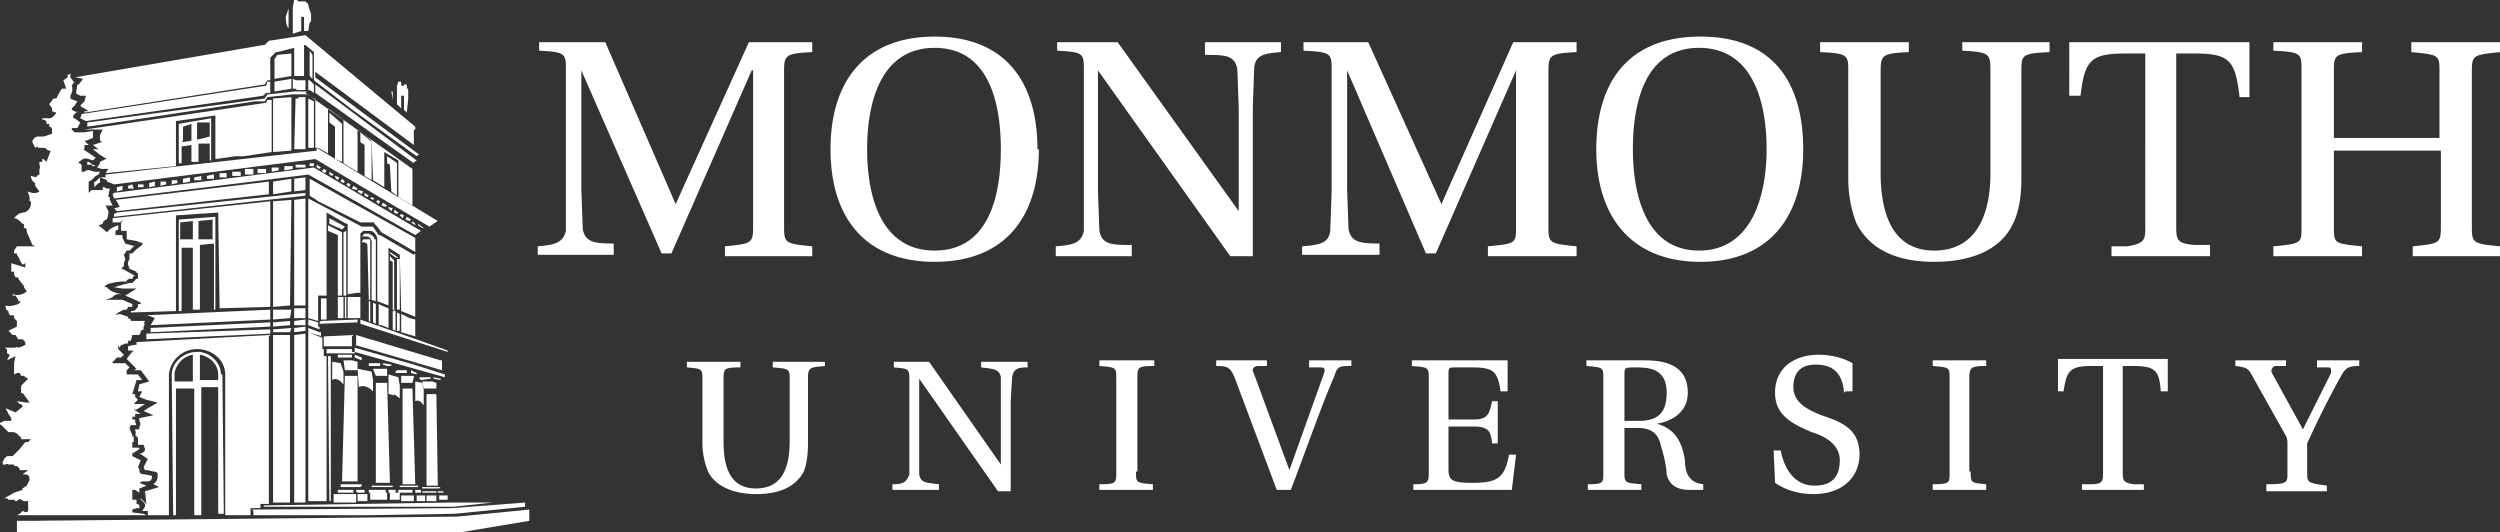
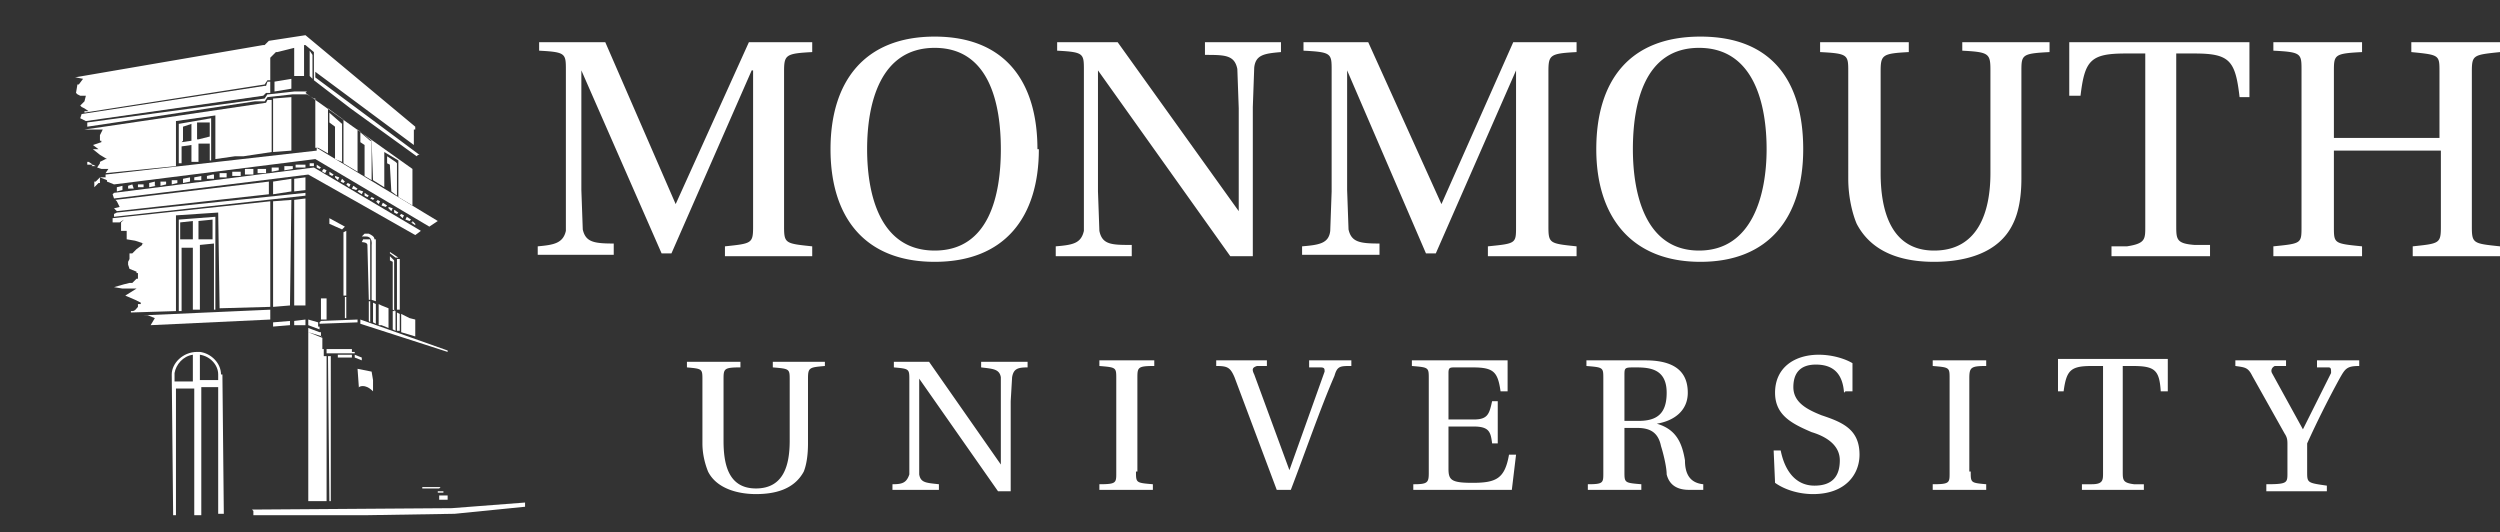
<svg xmlns="http://www.w3.org/2000/svg" id="Layer_1" viewBox="0 0 177.6 37.8">
  <rect x="0" y="0" width="177.6" height="37.8" fill="#333333" stroke="none" />
  <defs>
    <style>.cls-1{fill:#fff}</style>
  </defs>
-   <path d="m31.3 26.9-.5-.1v.1l.5.1v-.1ZM30.3 34.5h.8v-.1L31 28h-.7v6.4ZM30.6 27.6h.4v-.4l-.3-.1H30l.1.5h.4ZM25.6 21.1H24.7v1.5h.9V21ZM29.9 27l.7-.1v-.1h-.8v.1ZM27.5 26h.3v-.1l-.6-.1v.1l.3.1ZM26.7 34.3h1l-.2-7.1h-.8v7.1ZM28.1 26.5h.8v-.2h-.7l-.1.1v.1ZM27 26.7h.5v-.5h-1l.2.5h.4ZM25 23.8l-2 .1v.7h2v-.7ZM28 28l.4.3v-.9l-.1-.6-.7-.2V28h.1l.3.1ZM28.6 34.4h.9l-.2-6.8h-.7v6.7ZM29.6 26.6v-.1l-.4-.2v.2l.4.1ZM29 27.2h.3l.1-.4v-.1h-.9v.5h.5ZM30.1 28.8v-1.1l-.1-.5-.5-.1v1.4s.3-.2.6.3ZM29.3 35v-.2h-1v.2h1ZM27.6 35h.5v-.2h-.5v.2ZM28.4 35.6V35h-.7v.5h.7ZM29.7 34.6v-.1h-1.3v.1h1.3ZM29.4 35.6v-.4h-.9v.4h.9ZM29.5 35h.4v-.2h-.4v.2ZM31 35v-.1H30v.1h.8ZM30.2 35.6v-.4h-.6v.4h.6ZM24.4 27.3v-.9l-.2-.6-.6-.1V27s.3-.3.8.3ZM27.9 34.6v-.1h-1.5v.1h1.4ZM25.4 35h.5v-.2h-.6v.1ZM25.7 34.5v-.1h-1.5v.2h1.4ZM23.9 35h1.2v-.2H24v.2ZM25.3 35.6v-.5h-1.6v.6h1.6ZM27.5 35.6V35h-1.2v.5h1.2ZM27.4 35v-.2h-1.2v.2h1.2ZM26.1 35.6v-.5h-.7v.5h.7ZM29.7 16l.3.2h.1l-.4-.3ZM29 6.9v-.5l-.1-.2V6h-.2c0-.1 0-.1 0 0 0 .2-.2.1-.2 0v-.2h-.2l-.1.3v1.3l.1.1.2.2v-.9h.2v1l.2.2L29 7ZM21.6 2.2H21.9l.1-.6.1-.1V1L22 .7l-.1-.3V.3l-.2-.2h-.5l-.1-.1h-.2l-.1.5v1.9l.6-.2v-1h.2v1ZM27.8 6.5l.1.6v-1 .4ZM20.3 1c0 .4 0 .8.2 1V.6l-.2.6ZM18.7 36h13.5l2.8-.3H32l-13.1.2h-.1ZM31 35.5v-.3h-.7v.4h.7ZM25.4 25.7l-.4-.1h-.6l.1.7h.9v-.6ZM26.2 26h.8v-.2h-.8v.2ZM24.4 22.6v-1.5H24v1.5h.2ZM25 26.7h-.5l-.2 7.5h1.1v-7.5h-.5Z" class="cls-1" />
  <path d="M25.5 27.5s.4-.3 1 .3V27l-.1-.6-1-.2.1 1.4ZM23.4 15.9l.9.4.2-.2-1.1-.6v.4ZM25 25.4v-.2h-1v.2h1ZM25.7 25.6v-.2l-.5-.2v.2l.5.2ZM23.4 35.6h.1V25.3h-.2l.1 10.3ZM24.4 16.4V21h.2v-4.6l-.2.1ZM25 25v-.2H23.2v.3h2V25ZM23.2 22.7v-1.5h-.4v1.5h.4ZM24.6 22.6v-1.5h-.1v1.5h.1ZM22.7 22.9v.1l2.7-.1v-.2l-2.6.1-.1.1ZM22.7 12l.1-.1-.3-.2v.2l.2.1zM23.4 12.4l.2.1.1-.1-.3-.2v.2zM22.9 12.2l.2.1.1-.2-.2-.1-.1.1v.1zM23.8 12.6l.2.2.1-.2-.3-.1v.1zM22 11.8h.3v-.2H22v.2zM24.2 12.9l.2.1.1-.1-.2-.2-.1.2zM19.3 12v.2l.5-.1v-.2h-.5ZM20.2 11.8v.3l.6-.1v-.2h-.6ZM21 11.7v.2h.7v-.2H21ZM24.6 13.1l.2.2.1-.2-.2-.1-.1.1zM18.3 12v.3h.6V12h-.6ZM26.7 14.3l.2.2.1-.2-.2-.1v.1ZM26.5 14.2l.1-.1-.2-.1-.1.1.2.1zM27.6 14.8l.2.2.1-.2-.3-.1v.1zM27.4 14.7l.1-.1-.3-.2-.1.2.3.1zM25.3 13.5l.1-.1-.3-.2-.1.2.3.1zM26.1 14l.1-.1-.3-.2v.2l.2.1zM25.7 13.8l.1-.2-.3-.1-.1.1.3.2zM31.3 34.6H30v.1h1.2ZM9.1 13.4h.4l-.1-.3-.3.1v.2zM8.3 13.6l.4-.1v-.3l-.4.1v.3zM17.4 12.2v.2h.6V12h-.6ZM9.8 13.3h.4v-.2h-.4v.2zM10.6 13v.3l.5-.1H11v-.3l-.4.1zM15.1 12.4l-.4.1v.2h.5v-.3h-.1ZM15.6 12.4v.2h.5v-.3h-.5ZM11.4 13.2l.4-.1v-.2h-.4v.3zM16.5 12.3v.2h.6v-.3h-.6ZM12.2 13.1l.4-.1v-.2h-.4v.3zM13.8 12.8h.5v-.3l-.5.1v.2ZM28 15.1l.2.1.1-.1-.3-.2v.2zM13 13l.5-.1v-.3l-.5.1v.3ZM28.4 23.6v-1.3l-.2-.1v1.3h.2ZM27.7 18l.4.3h.2l-.6-.4ZM26.3 17.3V17L26 17h-.2l-.1.2s.4 0 .4.2l.1 3.9h.1v-3.9ZM26.9 21.6v1.5h.2l.5.2v-1.4l-.5-.2-.2-.1zM28.2 18.4V22h.2v-3.6h-.2ZM29.1 22.6l-.2-.1-.4-.2v1.3l1 .3v-1.2l-.4-.1zM27.9 23.4l.2.1v-1.4h-.2v1.3zM28 22v-3.5l-.3-.3v.3l.2.1V22l.2.1Z" class="cls-1" />
  <path d="M26.6 17c0-.2-.2-.3-.4-.4h-.3l-.2.2h.3c.5 0 .4.6.4.6v3.9l.3.1V17ZM31.1 35.5h.7v-.3h-.6v.3ZM31.1 35h.4v-.1h-.4v.1ZM26.7 23v-1.4l-.2-.1v1.4l.2.1ZM26.2 22.8l.1.1v-1.5h-.1v1.4zM25.6 23l6.2 2v-.1l-6.2-2.2v.2ZM28.2 13.9v-2.3l-.1-.1-.6-.4v.5l.2.1v.1l.1 1.8.4.3ZM23.4 8v.7l.4.3v2.3l.5.2V8.8l-.8-.7ZM28.8 15.6l.3.1.1-.1-.3-.2-.1.2zM25.6 9.6v.5l.3.2v2.2l.5.3V10h-.1l-.7-.6ZM29.2 15.8l.3.2v-.1l-.2-.2v.1ZM18 36.3v.3H26l6.3-.1 5-.5v-.3l-5.2.4-14.2.1ZM28.6 15.5l.1-.2-.2-.1-.1.1.2.2zM15 8.4l-2.3.4v2.8h.2v-1.2l.7-.1v1.2h.5v-1.3h.8v1.2h.1v-3ZM13 10V9l.6-.2V10l-.7.1Zm1-.1V8.7h.9v1l-.8.2ZM15.7 26.6c0-.8-.7-1.5-1.5-1.6H14c-1 0-1.8.8-1.8 1.6l.1 10h.2v-9h1.3v9h.5v-9.1h1.2v9H15.9l-.1-9.9Zm-3.3.5v-.6c.1-.6.6-1.2 1.3-1.3v1.9h-1.3Zm1.8 0v-1.9c.7.1 1.3.7 1.3 1.4v.4h-1.3ZM15.3 22v-6.6l-2.6.2v6.5h.2v-4.5h.8V22h.5v-4.6l1-.1V22h.1Zm-2.5-4.8v-1.4l.9-.1V17h-.9Zm1.3-.1v-1.4l1-.1V17h-1ZM20.7 14.2l-1.3.1v7.5l1.2-.1.1-7.5zM20.6 22.8l-1.2.1v.3l1.2-.1v-.3zM20.7 12.7l-1.3.2v.9l1.3-.2v-.9zM21.7 12.6l-.8.1v.9l.8-.1v-.9zM21.7 14.1l-.8.1v7.5h.8v-7.6zM21.7 22.7l-.8.1v.3h.8v-.4zM21.9 23.1l.8.3v-.2h-.1v-.3l-.7-.2v.4ZM22.8 23.9v-.3h-.1l-.8-.3v.3l1 .3ZM23.2 35.6V25.3H23v-.5h-.1V24l-1-.4v12h1.4ZM19.5 5.8v.7l1.2-.2v-.7l-1.2.2ZM19.4 7v3.8l1.3-.1V6.9l-1.3.1z" class="cls-1" />
-   <path d="M29.4 18.1 27 16.7h-.1l-.4-.6H25.7l-3.8-2v8.5l.7.2V21h.6v-5.9l1.4.8h.1v5l.7-.1h.2v-4.2l.2-.2h.5c.2 0 .4.2.5.5v4.5l.8.3v-4.1l.8.5.1 4 1 .4V18Z" class="cls-1" />
-   <path d="M24.3 19.7v-3.2l-1-.5v.4l.7.3V21h.3v-1.3ZM22.2 14l.4.3 3 1.5H26.6v.1l.2.2.3.4 2.4 1.4v-1L22 12.7v1.2l.3.2ZM20.9 21.9v.7h.8v-.7h-.8zM19.4 22v.7l1.2-.1.1-.6h-1.3zM20.9 23.3v.3l.8-.1v-.3l-.8.1zM19.4 23.4v.2h1.2l.1-.3-1.3.1zM20.9 35.7h.8v-12l-.8.1v11.9zM19.4 35.7h1.2V23.8h-1.2v11.9zM25.2 24.5l6.2 1.8v-.7h-.1l-6-1.8v.7ZM31.6 26.6l-2.2-.7-4.2-1.2v.3l6.4 1.8v-.1ZM20.7 5.4V3.8l-1 .1-.2.3v1.4l1.2-.2ZM21 6.3l.1.1h.6v-.7H21l-.2-.1v.7ZM22 6.4l.3.2V6l-.3-.3h-.1v.7ZM29.3 11.6l.3-.2L22.4 6v.6l7 5ZM22.3 10.4V7.2l-.4-.2v3.5h.4ZM21.2 7H21v-.1l-.1 3.7h.8V6.9h-.5ZM37.6 36.2l-5.1.5-30.4.3h-.9v.8h31.6l4.8-.8v-.8zM9.7 24v.1h.5-.5ZM9 25.1ZM19.1 23.8l-9.4.5v.2h-.2l-.4.1v.3h.4l-.2.2-.3.4.7.7-.2.1h.5l.6.8-.7.2-.1.5h.3l-.2.4.5.2.8.2-.7.4-.3.2.7.3-1 .2v.2c.1.2.1.3 0 .4v.2h-.3c0 .1.1.3 0 .4l.2.2v.5H10.2l.1.3v.1l-.2.2h-.2l.6.4-.3.6.1.2h.2l.4.1h.1l.2.1v.2c0 .4-.2.5-.3.6l.4.2-1 .3.1.9-.4-.4v.1a1.3 1.3 0 0 1 .3.3v.2l-.2.3H10.5V36.6H12v-10a2 2 0 0 1 2-1.8c1.1 0 2 .8 2 1.8v10h1.8v-.5h.7v-.3h.6v-12Z" class="cls-1" />
-   <path d="M1.1 35.6h.1c.1-.1.2-.2.3-.1l.2.1H2v.5H2v.2c-.2.2-.3 0-.4 0l-.2.2-.2.1h9.2l-.2-.1-.8-.1v-.2l.3-.1h.2v-.2l-.1-.1h-.1v-.3h-.3v-.7h.2l.3.2v-.3l.5-.2-.5-.2.2-.1h.3c.2 0 .4 0 .4-.4l-.5-.1c-.3 0-.4-.1-.4-.3v-.1l-.1-.1.2-.5-.6-.3v-.2l.2-.1.3-.2v-.1h-.5v-.4h.1V31h-.1v-.1l-.1-.2-.1-.3.1-.2h.3c.1 0 .1-.1 0-.2v-.2h-.2v-.2h.2v-.2h.4l-.5-.3h.2l.6-.4h-.8l.3-.3-.2-.2V28h-.2l.3-1h.4l-.3-.4H9v-.3l.2-.2-.3-.3H8v-.1c.2-.1.2-.3.4-.3h.2l.2-.2-.3-.3-.1-.1v-.3l.1.2.1-.2h.1l.2-.1h.2v-.2h.2l.1-.4h.5l.1-.2v-.1l.2-.1v-.2l.1-.2h-.1l.1-.2h-1v-.1l-.2-.1v-.1l-.6-.2-.3.1.2-.2.4-.2H9l.1-.2H9.4v-.2l-.7-.3H7.5l.3-.1.2-.1.1-.1.2-.1H8.6c-.4-.1-.8-.2-1-.5h-.2l.1-.1c.1-.2 1.1-.3 1.1-.3H9v-.1l.2-.1h.2l.1-.2h.1l-.9-.5h-.1l.2-.2v-.2l.1-.3-.1-.3.2-.3h.2l.2-.2.1-.1h.1l-.7-.2-.2-.4v-.2h-.5v-.3l.2-.1V16c-.6.2-.7.4-.8.5L7 16l.3-.1v-.1l.2-.2h.1l.1-.4V15l-.2-.4H8l-.2-.4V14h-.1v-.1l.1-.5h-.2l-.2-.1h-.1v.2H6.5l-.2.2v-.8l.2-.1.1-.1.2-.2.2-.1.1-.2h-.4c-.3-.1-.5-.2-.7 0h-.2v-.4s0-.2-.2-.2v-.1l.3-.2c.2-.1.4 0 .7.1l.2-.2-.9-.6H6v-.3h.4-.1L6 10h.1l.5-.2v-.5l-.6.1h-.7l-.2-.2v-.1h.4l.2-.4-.4-.3h-.1v-.2l.1-.1.2-.2V8l-.4-.2v-.1l.2-.2.2-.3-.3-.1-.2-.1H5v-.2c.1-.2.2-.4.1-.7l.1-.2h.1L5 5.5v-.3l-.1.1h-.1v.2l-.3.2.2.6h-.3l-.2.3L4 7h-.2l-.3.4.2.3v.2l.3.1a1 1 0 0 1-.4.4H3v.1h.1l.2.1v.2h.2V9c.2 0 .2.2.2.2V9.5l-.3.1-.3.1H2.7c-.2 0-.4.2-.4.4l.2.4.2-.1v.1H3c.1 0 .3 0 .4.2h.2l-.3.8-.2-.2H3v.2h-.2v.1c0 .2.1.3 0 .4v.4l-.2.1v.1l-.4-.1c0 .2.1.4.3.5v.2l.3.4c-.3.2-.6.1-.8 0v-.1V13.7l.1.3v.3h.1v.1c0 .4-.2.6-.5.7-.4 0-.6.3-.7.4.2 0 .4.2.5.3l.1.1h.1v.3c.2 0 .2.1.2.2v.2-.1l.1.2.3.7.2.1H1.2l-.2.3v.2h.2v.1l.2.3v.1l.2.3.2-.1v.3l-1-.3v.6H1v.2l.1.2h.2v.1l.3.4.1.1v.1l.2.3a1 1 0 0 1-1 .2v.1h.2l.2.3v.1h.2l-.2.2c-.3.1-.6.2-.9.1 0 .2 0 .3.2.4v.1l.1.2H1v.2l.2.2V23.2l-.6.3.3.3h.2l.2.3H1.6l.2.2v.2a2 2 0 0 1-.5.2s-.2-.1-.2 0H.4v.1h.1v.3l.2.1-.2.4.2-.1.4-.2-.1.5v.3-.1.6l.2-.1h.2l.1.2h.2l.1.1.2.1-.5.5v.5l.2.1.1.2.1.1.2.3h-.2l-.7-.1.2.2s.2 0 .2.2l-.5.4-.7-.3.2.4.2.3v.2H.3l-.4.2.2.1v.2-.2l.5.5H1l.2.1.3.3v.1h.7l-.2.2h-.2l-.4.5-.5.5H.6c-.2 0-.3.2-.4.4v.2h.2c.1-.1.2 0 .2 0h.4v.1h.2l.2.2v.1H2l-.4.3h.1c.2 0 .4 0 .4.4l-.2.4-.3.2v.1L1 35l-.7.4h.2l.1.1H1ZM10.4 23.7v.4l8.8-.4v-.3l-8.8.3ZM10.7 23.3v.3l8.5-.4v-.3l-8.6.4ZM9.8 22.5h.4-.6.3Z" class="cls-1" />
  <path d="M10.3 22.4h.2l.5.2-.3.5 8.5-.4V22l-9 .4ZM8 15.6v.2h.5l.3-.2-.2.2v.6H9v.6l.6.1.6.2h-.1v.1l-.4.3-.1.1-.2.2h-.2v.4l-.1.2v.2l.1.3.5.2v.1h.1v.4h-.1l-.1.1-.2.2h-.2l-.4.1-.7.2.6.1h1l-.8.5.7.3.4.2v.1h-.2v.2c-.1.1-.2.3-.4.3h-.1v.1l3.2-.1v-6.8l3-.2.1 6.8 3.6-.1v-7.5L8 15.5ZM8.3 15.1l-.2.1v.2l13.6-1.5v-.2L8.3 15.1zM8.2 14.2l.1.1.2.4-.4.1.2.2 10.8-1.2v-.9L8.2 14.2z" class="cls-1" />
  <path d="m29.9 16.4-7.6-4.5-14.2 1.8-.1.1.1.3 8.2-1 5.6-.7 3.9 2.2 3.7 2.1.4-.3z" class="cls-1" />
  <path d="m22.5 10.7-15 1.7v.2H7.1l-.2.2-.1.1h-.1V13.3L7 13h.1v-.4l.5.2v.1l.5.2 14.3-1.8 8.1 4.8.6-.4-8.6-5.2ZM6.5 11.8h.3l-.2-.1-.3-.2h-.1v.2H6.6Z" class="cls-1" />
  <path d="M19 7v.1l-.1.2L7.4 9 6 9.2h1.3l-.1.2-.1.2V10h.1v.1l-.6.2.4.3h-.4l.5.4.5.3h-.1l-.2.1-.2.1v.1l-.2.3.3.1h.5l-.2.3 5-.5V8.6l2.8-.4v3.1l1.4-.2h.6l2-.3V7.1H19Z" class="cls-1" />
  <path d="M21.8 6.5H20.9l-1.8.2H19l-.2.3L6.2 8.7V9l4-.6 7.9-1.2h.7l.2-.3 1.8-.2h1l.5.3h.1v3.5h.2l.7.4V7.7l1.1.8v3.1l1 .6v-3l1 .8.1 2.8.8.5v-2.5l1 .6V14l1 .6V12l-7.6-5.4Z" class="cls-1" />
  <path d="m19 5.8-.1.3h-.1l-13 2-.1.3.4.2 12.6-1.8.2-.2H19.2v-.8h-.1Z" class="cls-1" />
  <path d="m29.8 11-7.4-5.5v-.4l7 5.2V9.2h.1V9l-7.8-6.5-2.6.4-.3.3h-.1L5.3 5.5h.1l.5.1-.3.4V6h-.1l-.1.6.1.1.2.1h.4l-.1.4-.3.3.1.1.2.1.3.2H6V8l12.8-2 .2-.3h.2V4.1l.4-.4h.1l1.2-.3v2H22l.2.2V3.9l-.2-.3v1.8H21.6V3.2h.1l.6.5v2l2.6 2 4.7 3.4.1-.1ZM38.2 18.2v-.7c1.1-.1 1.8-.2 2-1.1V5c0-1.2 0-1.3-1.9-1.4V3H43L48 14.5 53.2 3h4.5v.7c-1.9.1-2 .2-2 1.4v11c0 1.2.1 1.2 2 1.4v.7h-6.2v-.7c1.9-.2 2-.2 2-1.4V5h-.1l-5.7 13H47L41.3 5v8.5l.1 2.8c.2.9.8 1 2.2 1v.8h-5.4ZM73.8 10.6c0 4.8-2.4 8-7.4 8s-7.4-3.2-7.4-8 2.4-8 7.4-8 7.3 3.2 7.3 8Zm-12.2 0c0 3.2.9 7.2 4.8 7.2s4.7-4 4.7-7.2-.8-7.2-4.7-7.2-4.8 4-4.8 7.2ZM87.4 18.2 78 5v8.6l.1 2.8c.2 1 .9 1 2.3 1v.8H75v-.7c1.2-.1 1.8-.2 2-1.1V5c0-1.2 0-1.3-1.9-1.4V3h4.3L88 15V7.7l-.1-2.8c-.2-1-.9-1-2.3-1V3H91v.7c-1.2.1-1.8.2-1.9 1.1L89 7.6v10.6h-1.6ZM92.5 18.2v-.7c1.2-.1 1.9-.2 2-1.1l.1-2.8V5c0-1.2 0-1.3-2-1.4V3h4.6l5.2 11.5L107.5 3h4.5v.7c-1.9.1-2 .2-2 1.4v11c0 1.2.1 1.2 2 1.4v.7h-6.3v-.7c2-.2 2-.2 2-1.4V5L102 18h-.7L95.7 5v8.5l.1 2.8c.2.9.8 1 2.2 1v.8h-5.5ZM128.1 10.6c0 4.8-2.4 8-7.3 8s-7.4-3.2-7.4-8 2.3-8 7.4-8 7.3 3.2 7.3 8Zm-12.1 0c0 3.2.9 7.2 4.7 7.2s4.8-4 4.8-7.2-.9-7.2-4.8-7.2-4.7 4-4.7 7.2ZM145.6 3v.7c-2 .1-2 .2-2 1.4v7.6c0 1.3-.2 2.4-.6 3.2-1 2.1-3.4 2.7-5.6 2.7s-4.4-.6-5.5-2.7c-.3-.7-.6-1.9-.6-3.2V5.1c0-1.2 0-1.3-2-1.4V3h6.3v.7c-1.9.1-2 .2-2 1.4v7.2c0 2.6.7 5.5 3.8 5.5s4-2.7 4-5.5V5c0-1.2-.1-1.3-2-1.4V3h6.1ZM154.6 16c0 1 0 1.3 1.3 1.4h1.1v.8H150v-.7h1.1c1.3-.2 1.3-.5 1.3-1.4V3.8H151c-2.5 0-2.9.5-3.2 3h-.8V3h12.8v3.9h-.7c-.3-2.6-.7-3.1-3.2-3.1h-1.3v12.3ZM165.8 10.7v5.4c0 1.2 0 1.2 2 1.4v.7h-6.3v-.7c2-.2 2-.2 2-1.4V5c0-1.2 0-1.3-2-1.4V3h6.3v.7c-2 .1-2 .2-2 1.4v4.7h7.5V5.1c0-1.2 0-1.2-2-1.4V3h6.3v.7c-1.9.2-2 .2-2 1.4v11c0 1.2.1 1.2 2 1.4v.7h-6.2v-.7c1.9-.2 2-.2 2-1.4v-5.4h-7.6ZM58.6 25.6v.4c-1.1.1-1.2.1-1.2.9v4.6c0 .8-.1 1.5-.3 2-.7 1.3-2.1 1.6-3.4 1.6s-2.8-.4-3.4-1.6c-.2-.5-.4-1.2-.4-2V27c0-.8 0-.8-1.1-.9v-.4h3.8v.4c-1.2 0-1.2.1-1.2.9v4.3c0 1.6.3 3.4 2.3 3.4s2.4-1.7 2.4-3.4V27c0-.8 0-.8-1.2-.9v-.4h3.7ZM70.9 34.9l-5.6-8v6.8c.1.6.5.6 1.4.7v.4h-3.3v-.4c.7 0 1-.1 1.2-.7V27c0-.8 0-.8-1.1-.9v-.4H66l5.1 7.3v-6.2c-.1-.6-.6-.6-1.4-.7v-.4H73v.4c-.7 0-1 .1-1.1.7l-.1 1.7v6.4h-1ZM80.7 33.5c0 .8 0 .8 1.2.9v.4h-3.8v-.4c1.2 0 1.2-.1 1.2-.8v-6.7c0-.8 0-.8-1.2-.9v-.4H82v.4c-1.2 0-1.2.1-1.2.9v6.6ZM90 25.6v.4h-.7c-.3.1-.4.2-.2.6l2.5 6.8 2.5-7c0-.2 0-.3-.3-.3H93v-.5h3v.4c-.8 0-1 0-1.2.7-1 2.3-2.1 5.5-3.1 8.1h-1l-3-8c-.3-.7-.5-.8-1.3-.8v-.4H90ZM101.5 26.9c0-.8 0-.8-1.2-.9v-.4h6.8v2.2h-.5c-.2-1.4-.5-1.7-2-1.7h-1.2c-.4 0-.5 0-.5.4v3.3h1.8c1 0 1.1-.4 1.3-1.3h.4v3h-.4c-.1-.8-.2-1.2-1.3-1.2h-1.8v3c0 .8.2 1 1.7 1 1.7 0 2.3-.3 2.6-2h.5l-.3 2.5h-7v-.4c1 0 1.1-.1 1.1-.8v-6.7ZM115.4 33.5c0 .8 0 .8 1.2.9v.4h-3.8v-.4c1.1 0 1.1-.1 1.1-.8v-6.7c0-.8 0-.8-1.2-.9v-.4h4.2c2.3 0 3 1 3 2.3s-1 2-2.2 2.2c1.4.4 1.8 1.4 2 2.6 0 .9.3 1.6 1.3 1.7v.4H120c-.8 0-1.4-.3-1.6-1.1 0-.6-.3-1.7-.4-2-.2-1-.8-1.3-1.7-1.3h-.9v3.1Zm0-3.6h1c1.3 0 2-.5 2-2 0-1.7-1.2-1.8-2.2-1.8-.8 0-.8 0-.8.6V30ZM131 27.9c-.1-1.4-.8-2-2-2s-1.6.7-1.6 1.6c0 1.1 1 1.6 2 2 1.5.5 2.7 1 2.7 2.8 0 1.4-1 2.8-3.3 2.8-1 0-2-.3-2.7-.8L126 32h.5c.3 1.5 1.1 2.5 2.4 2.5s1.8-.7 1.8-1.8-1-1.7-2-2c-1.4-.6-2.6-1.2-2.6-2.8 0-1.8 1.4-2.7 3.1-2.7 1 0 1.9.3 2.4.6v2h-.5ZM140 33.5c0 .8 0 .8 1.1.9v.4h-3.8v-.4c1.2 0 1.2-.1 1.2-.8v-6.7c0-.8 0-.8-1.2-.9v-.4h3.8v.4c-1.1 0-1.2.1-1.2.9v6.6ZM150.8 33.5c0 .6 0 .8.8.9h.7v.4h-4.4v-.4h.7c.8 0 .8-.3.8-.8V26h-.8c-1.5 0-1.8.3-2 1.8h-.4v-2.3h7.8v2.3h-.5c-.1-1.5-.4-1.8-2-1.8h-.7v7.4ZM161 34.9v-.5c1.5 0 1.5-.1 1.5-.8v-2c0-.3 0-.5-.2-.8l-2.3-4.1c-.3-.6-.5-.6-1.2-.7v-.4h3.6v.4h-.8c-.2.1-.3.3-.2.5l2.2 4 2-4c0-.3 0-.4-.2-.4h-.8v-.5h3v.4c-.9 0-1 .2-1.4.9a69.8 69.8 0 0 0-2.3 4.6v2c0 .8 0 .8 1.4 1v.4h-4.2Z" class="cls-1" />
</svg>